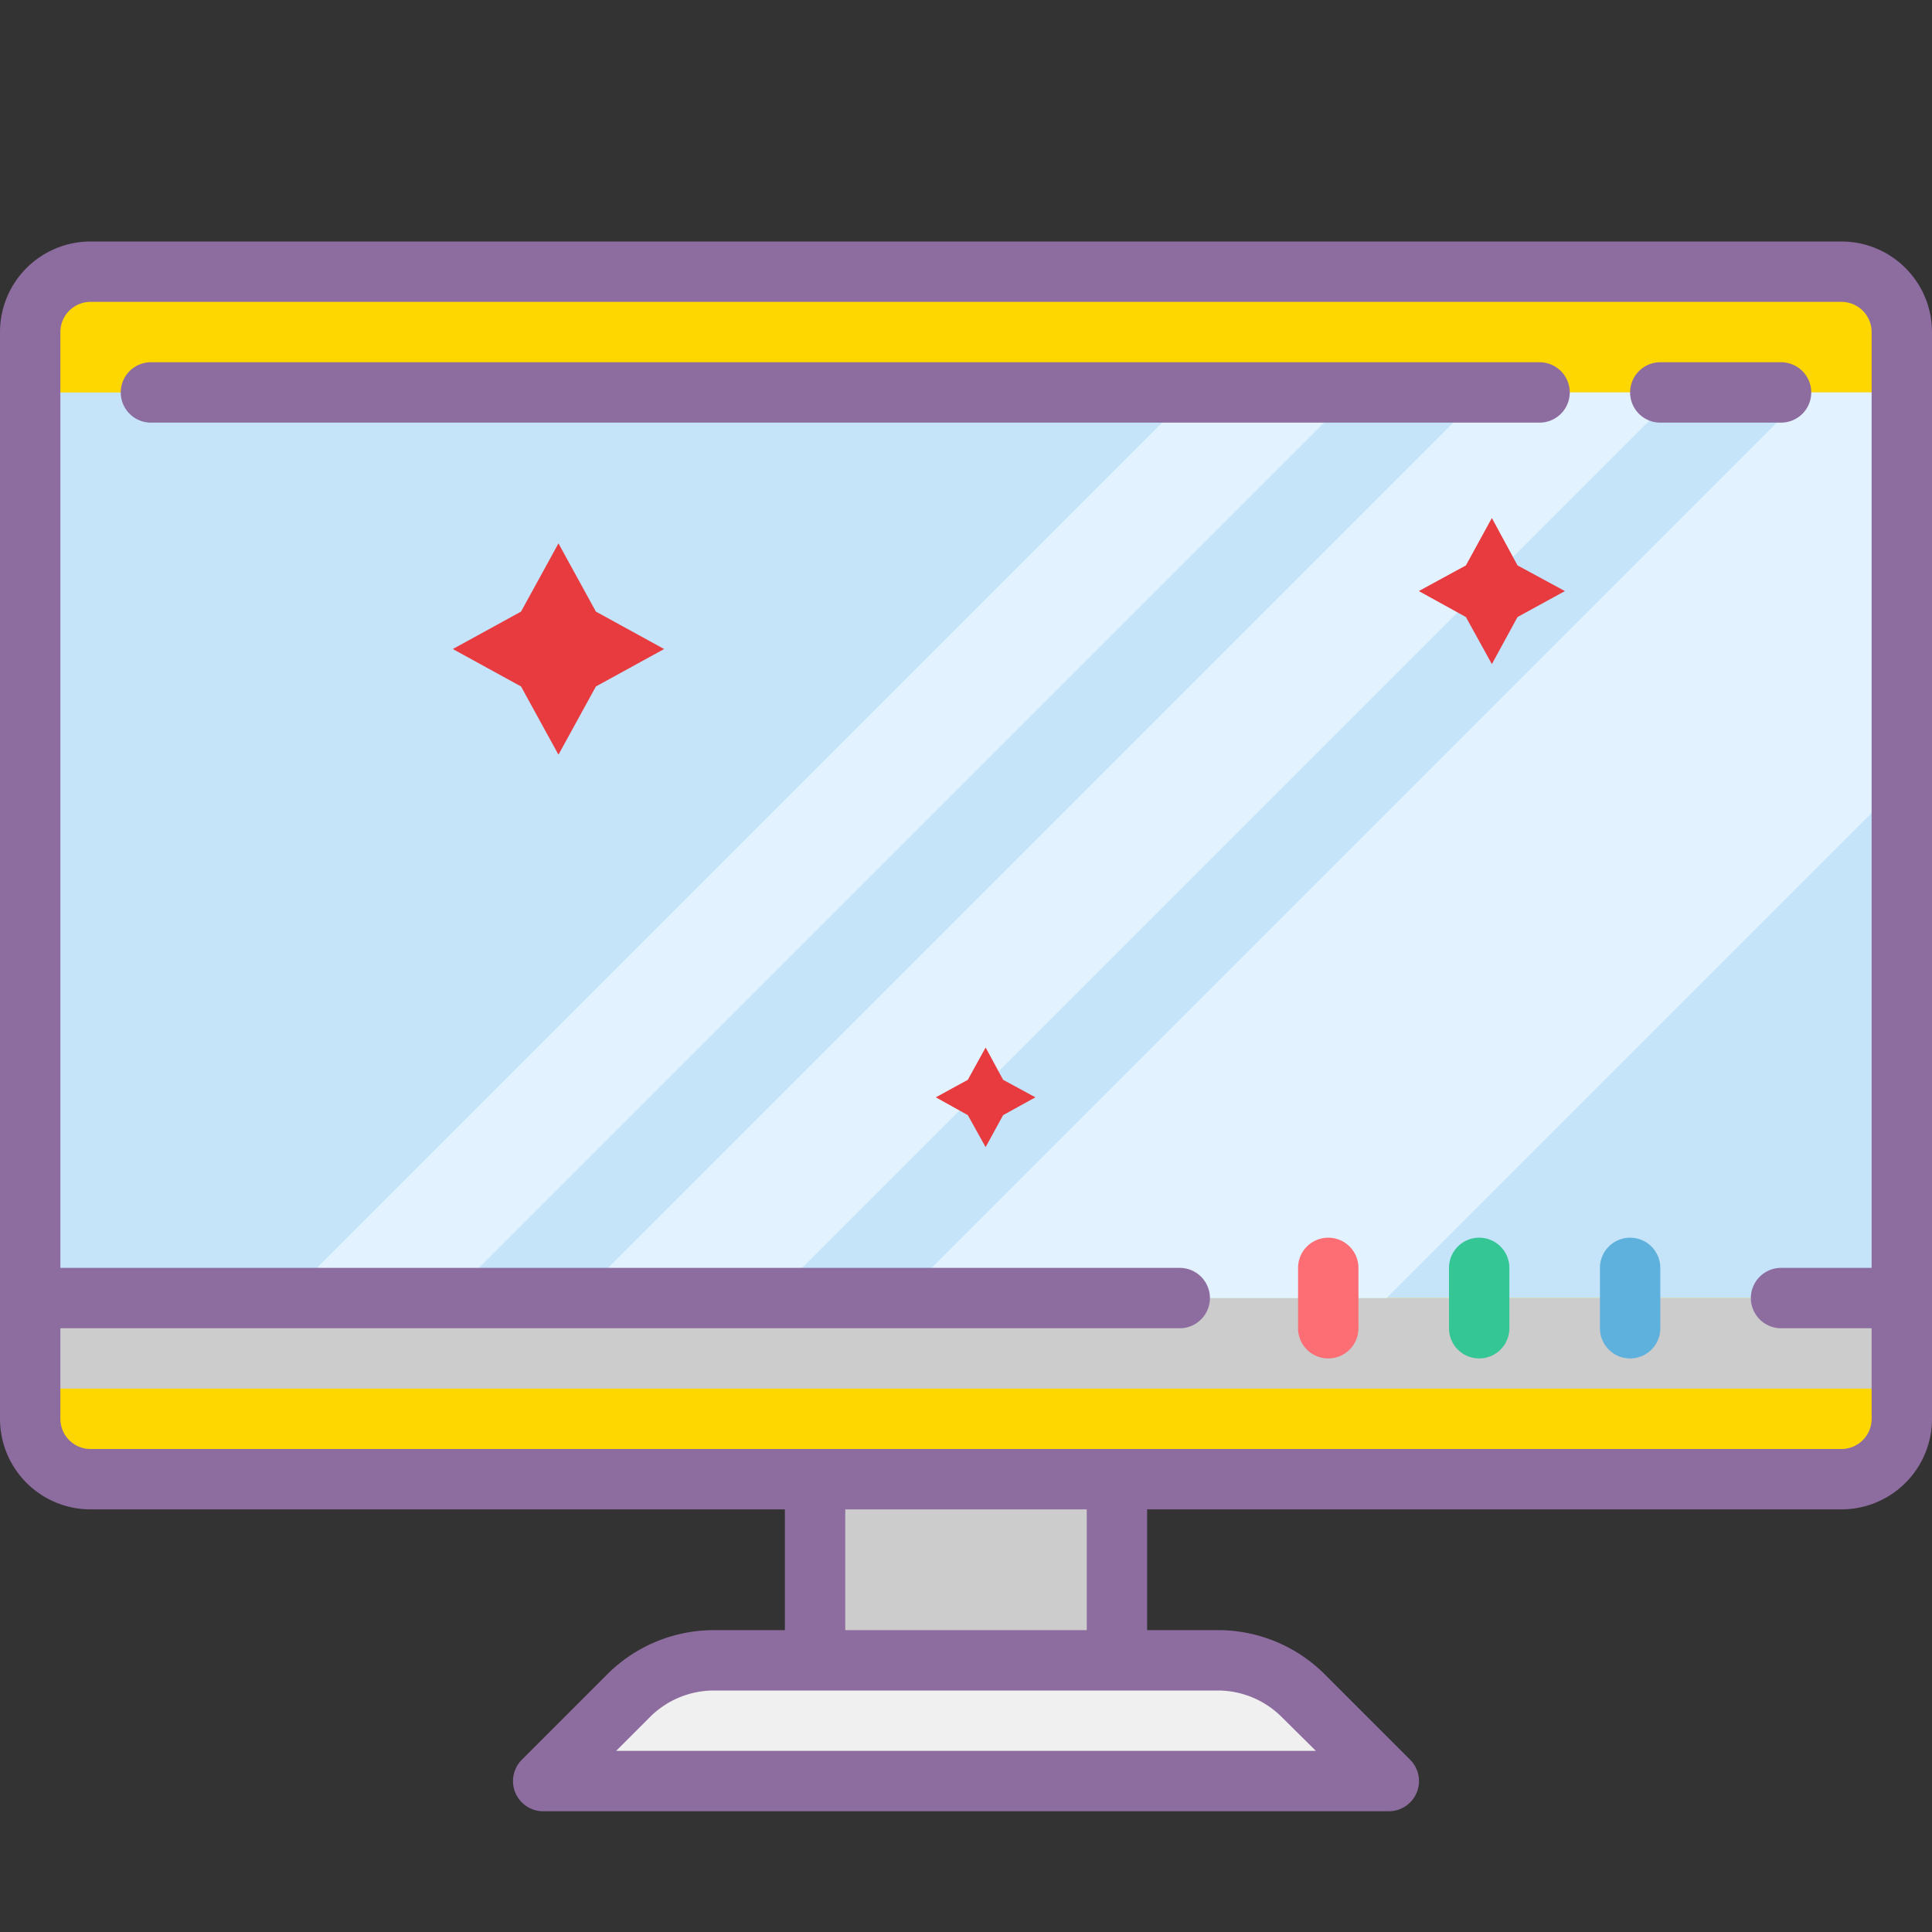
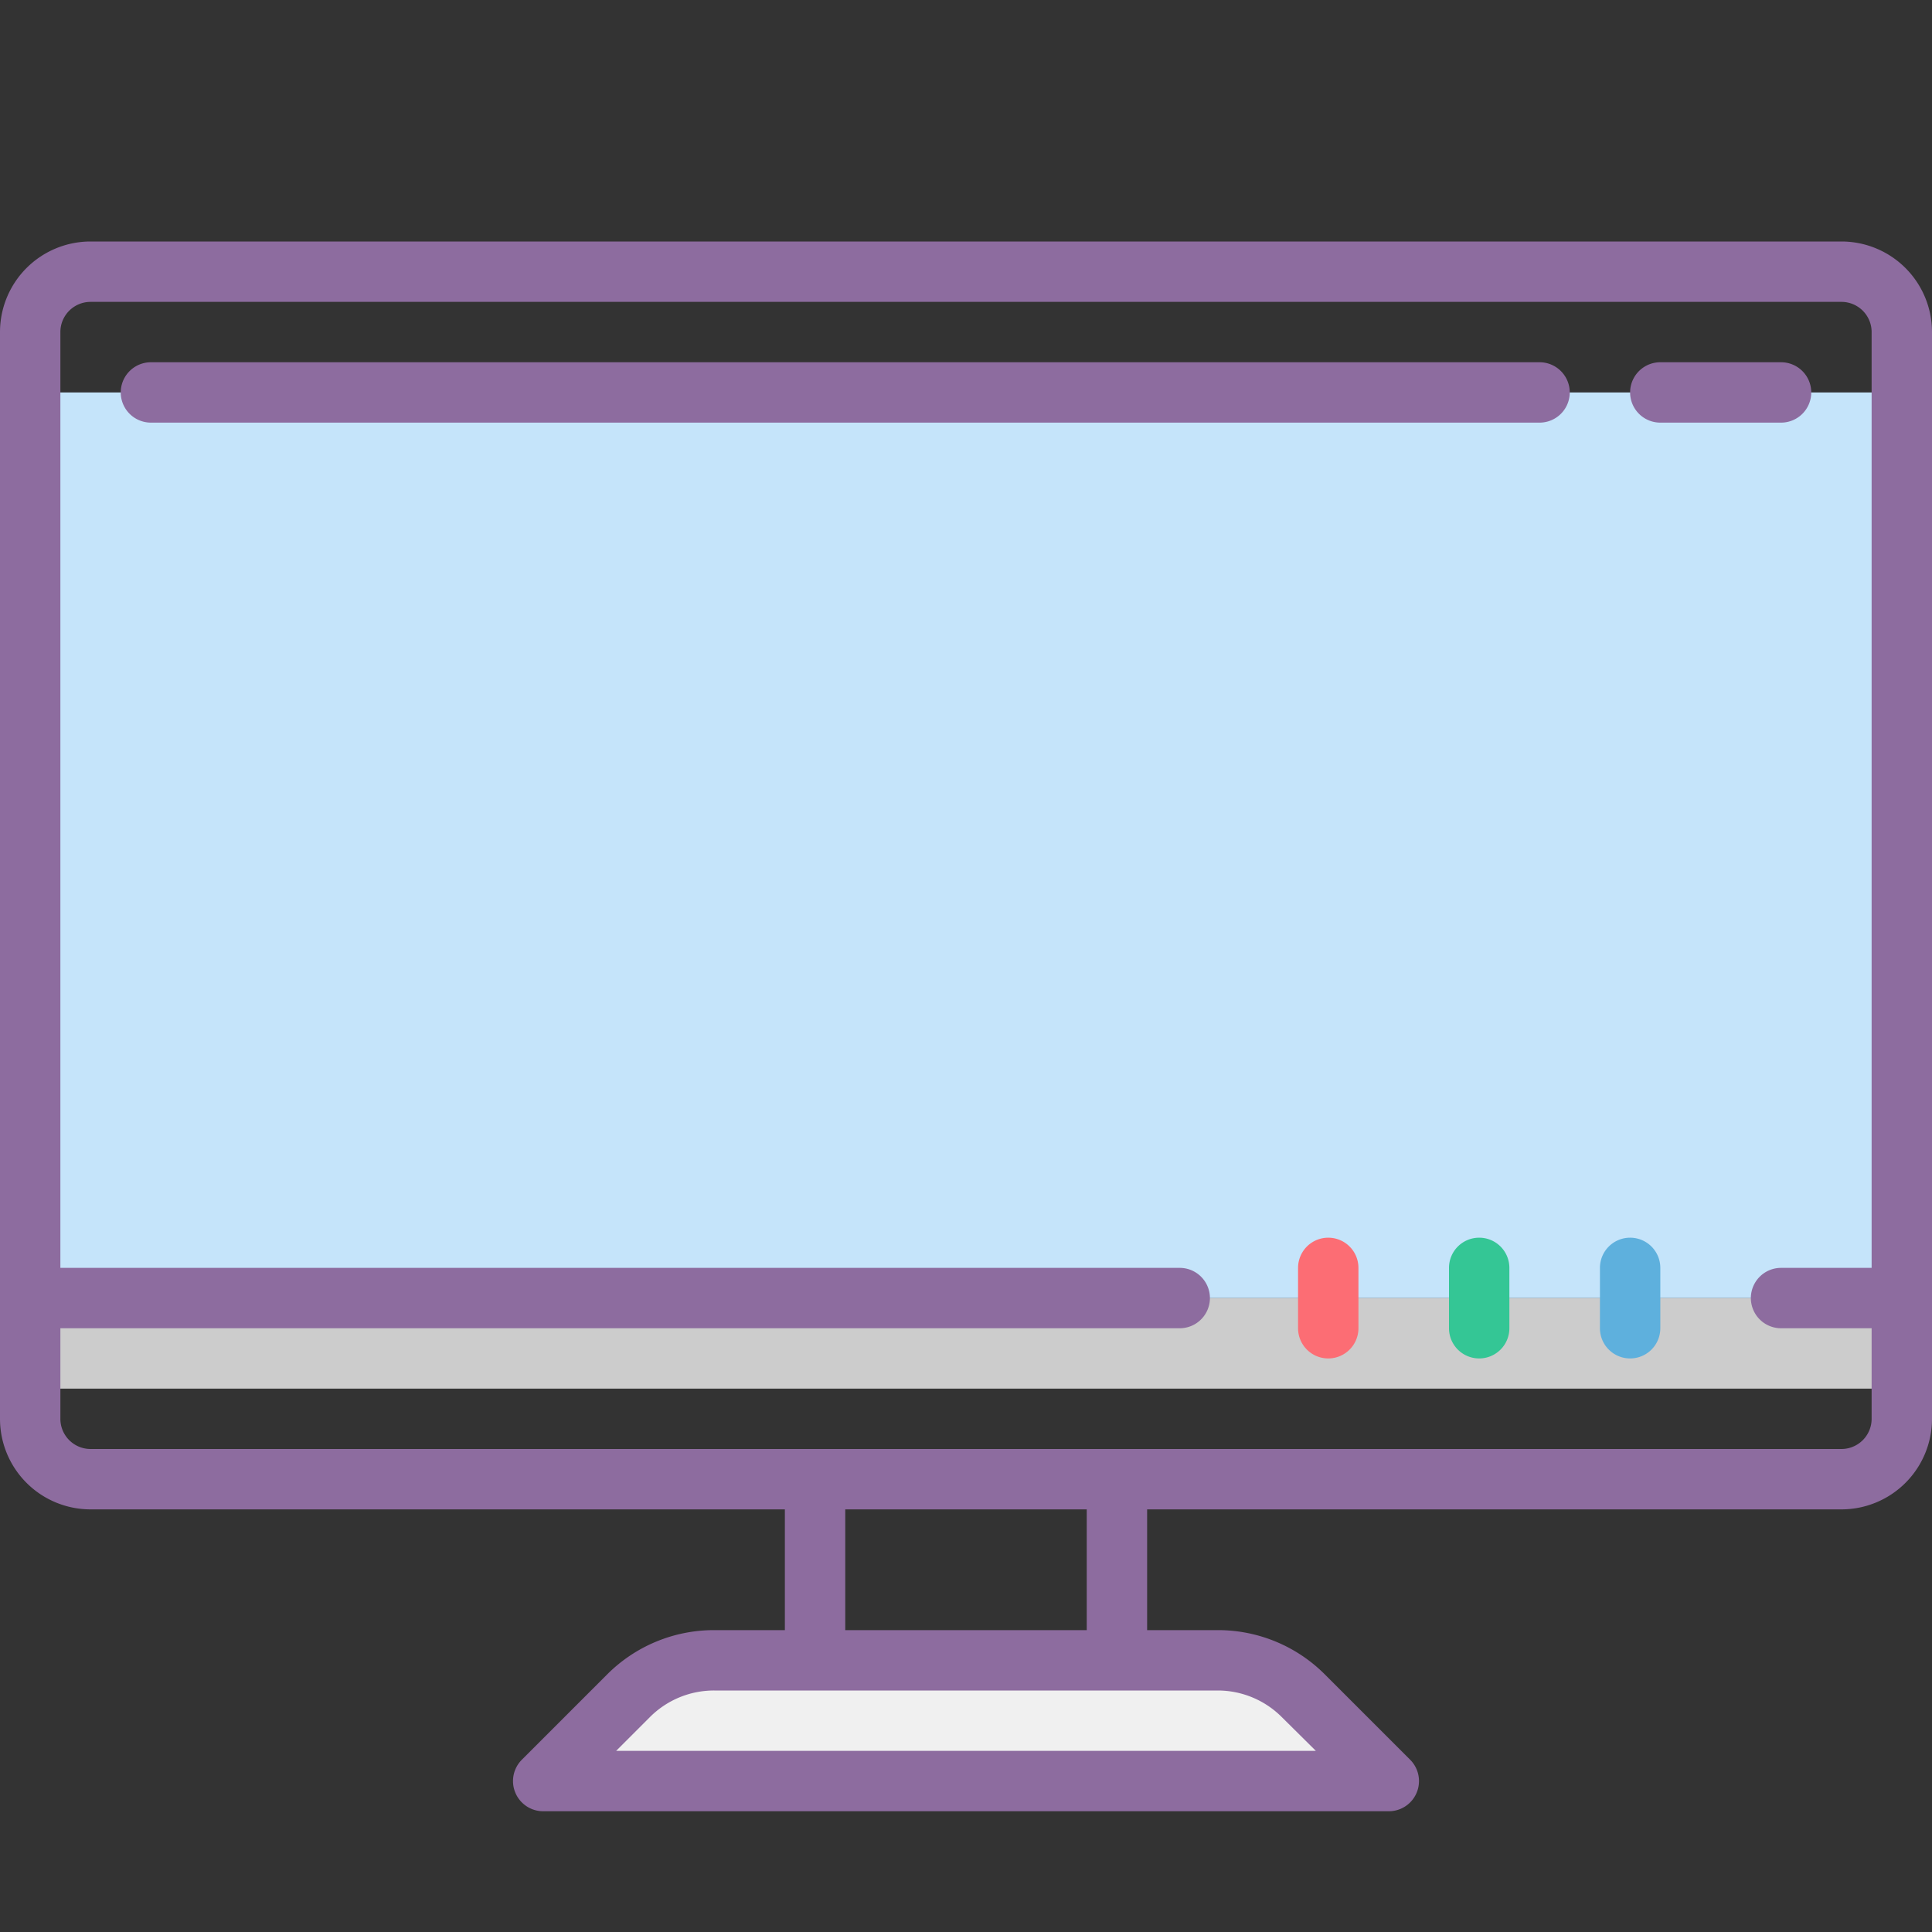
<svg xmlns="http://www.w3.org/2000/svg" viewBox="0 0 64 64" width="100%" height="100%">
  <rect x="0" y="0" width="64" height="64" fill="#333333" stroke="none" />
  <path fill="#f0f0f0" d="M45 59L19 59 22 55 42 55 45 59z" />
-   <path fill="#cccccc" d="M27 49H37V55H27z" />
-   <rect width="62" height="40" x="1" y="9" fill="gold" rx="2" ry="2" />
  <path fill="#ccc" d="M1 43H63V46H1z" />
  <path fill="#c5e4fa" d="M1 13H63V43H1z" />
-   <path fill="#e3f2ff" d="M45.93 43L62 26.93 62 13 59.86 13 29.86 43 45.93 43zM19.14 43L25.57 43 55.57 13 49.14 13 19.14 43zM14.86 43L44.86 13 39.5 13 9.5 43 14.86 43z" />
-   <path fill="#e73b3f" d="M18.5 18L19.74 20.26 22 21.5 19.74 22.74 18.5 25 17.26 22.74 15 21.5 17.26 20.26 18.5 18zM49.42 17.16L50.27 18.73 51.84 19.58 50.27 20.44 49.42 22 48.56 20.44 47 19.58 48.56 18.73 49.42 17.16zM32.65 34.7L33.23 35.77 34.3 36.35 33.23 36.94 32.65 38 32.06 36.94 31 36.35 32.06 35.77 32.65 34.7z" />
  <path fill="#8d6c9f" d="M61,8H3a3,3,0,0,0-3,3V47a3,3,0,0,0,3,3H26v4H23.66a5,5,0,0,0-3.54,1.46l-2.83,2.83A1,1,0,0,0,18,60H46a1,1,0,0,0,.71-1.71l-2.83-2.83A5,5,0,0,0,40.34,54H38V50H61a3,3,0,0,0,3-3V11A3,3,0,0,0,61,8ZM40.34,56a3,3,0,0,1,2.12.88L43.59,58H20.41l1.12-1.12A3,3,0,0,1,23.66,56H40.34ZM36,54H28V50h8Zm25-6H3a1,1,0,0,1-1-1V44H39.08a1,1,0,0,0,0-2H2V11a1,1,0,0,1,1-1H61a1,1,0,0,1,1,1V42H59a1,1,0,0,0,0,2h3v3A1,1,0,0,1,61,48Z" />
  <path fill="#fc6d74" d="M44,41a1,1,0,0,0-1,1v2a1,1,0,0,0,2,0V42A1,1,0,0,0,44,41Z" />
-   <path fill="#34c695" d="M49,41a1,1,0,0,0-1,1v2a1,1,0,0,0,2,0V42A1,1,0,0,0,49,41Z" />
+   <path fill="#34c695" d="M49,41a1,1,0,0,0-1,1v2a1,1,0,0,0,2,0V42A1,1,0,0,0,49,41" />
  <path fill="#5eb0dd" d="M54,41a1,1,0,0,0-1,1v2a1,1,0,0,0,2,0V42A1,1,0,0,0,54,41Z" />
  <path fill="#8d6c9f" d="M60 13a1 1 0 0 0-1-1H55a1 1 0 0 0 0 2h4A1 1 0 0 0 60 13zM51 12H5a1 1 0 0 0 0 2H51a1 1 0 0 0 0-2z" />
</svg>